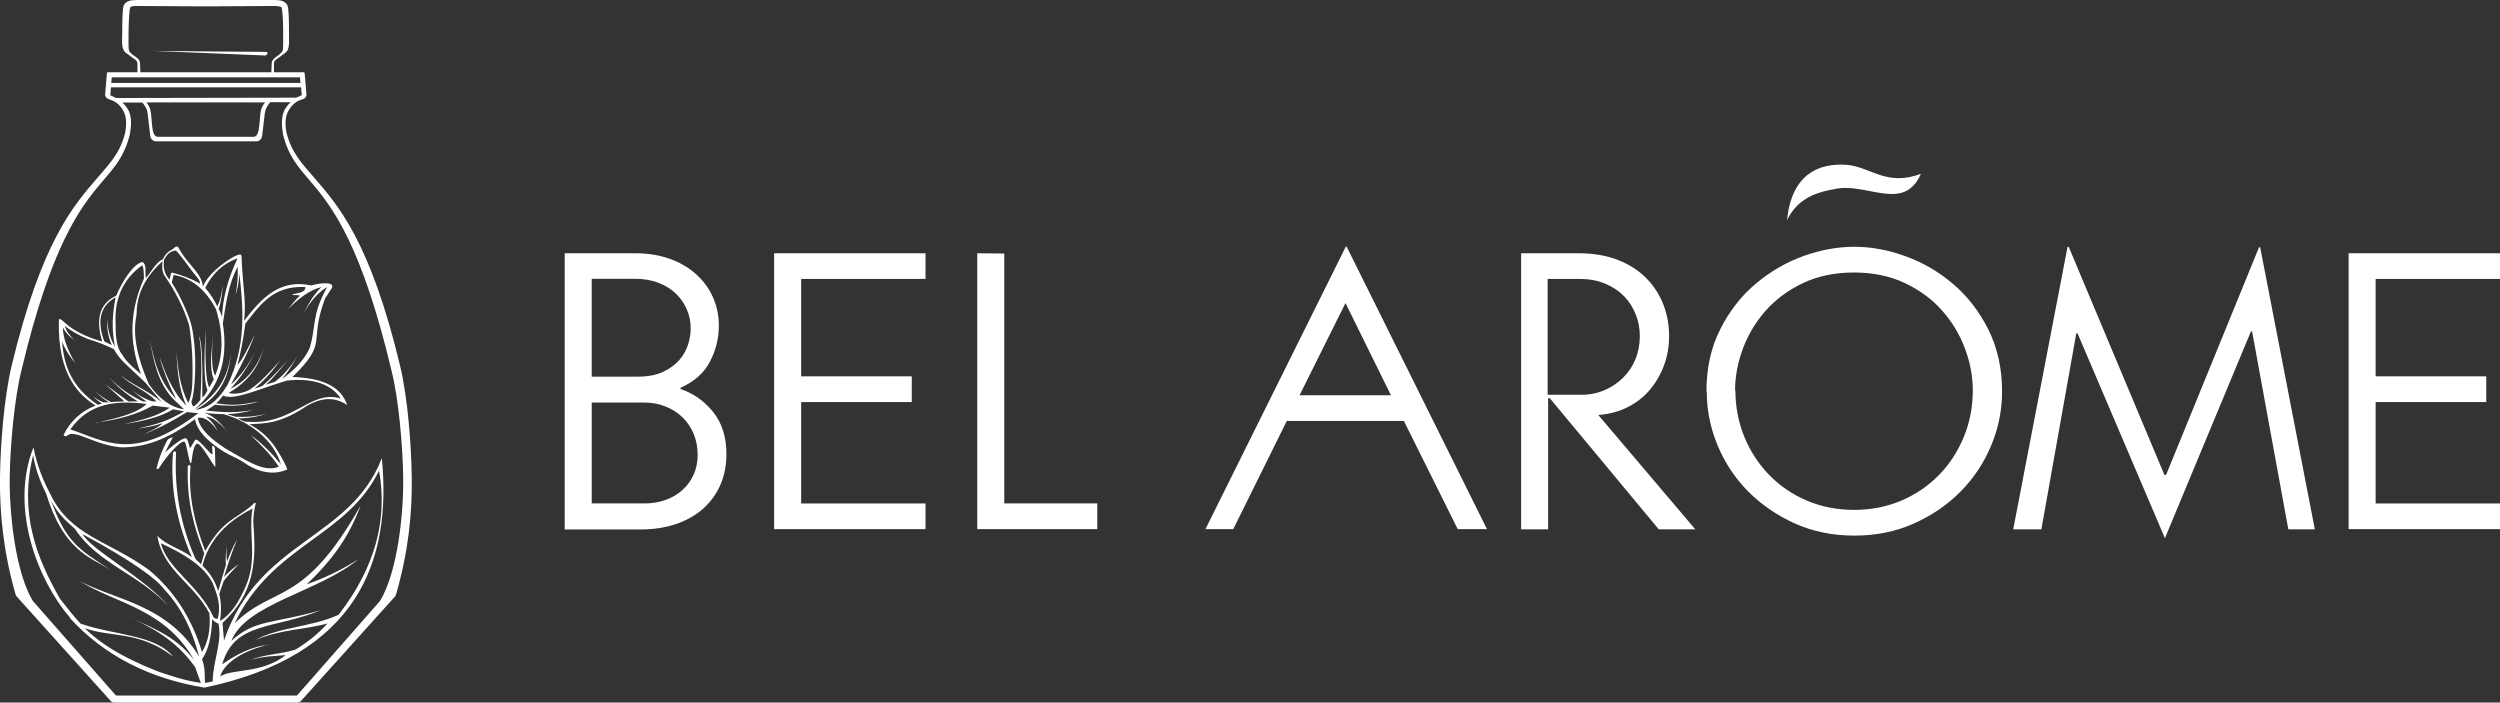
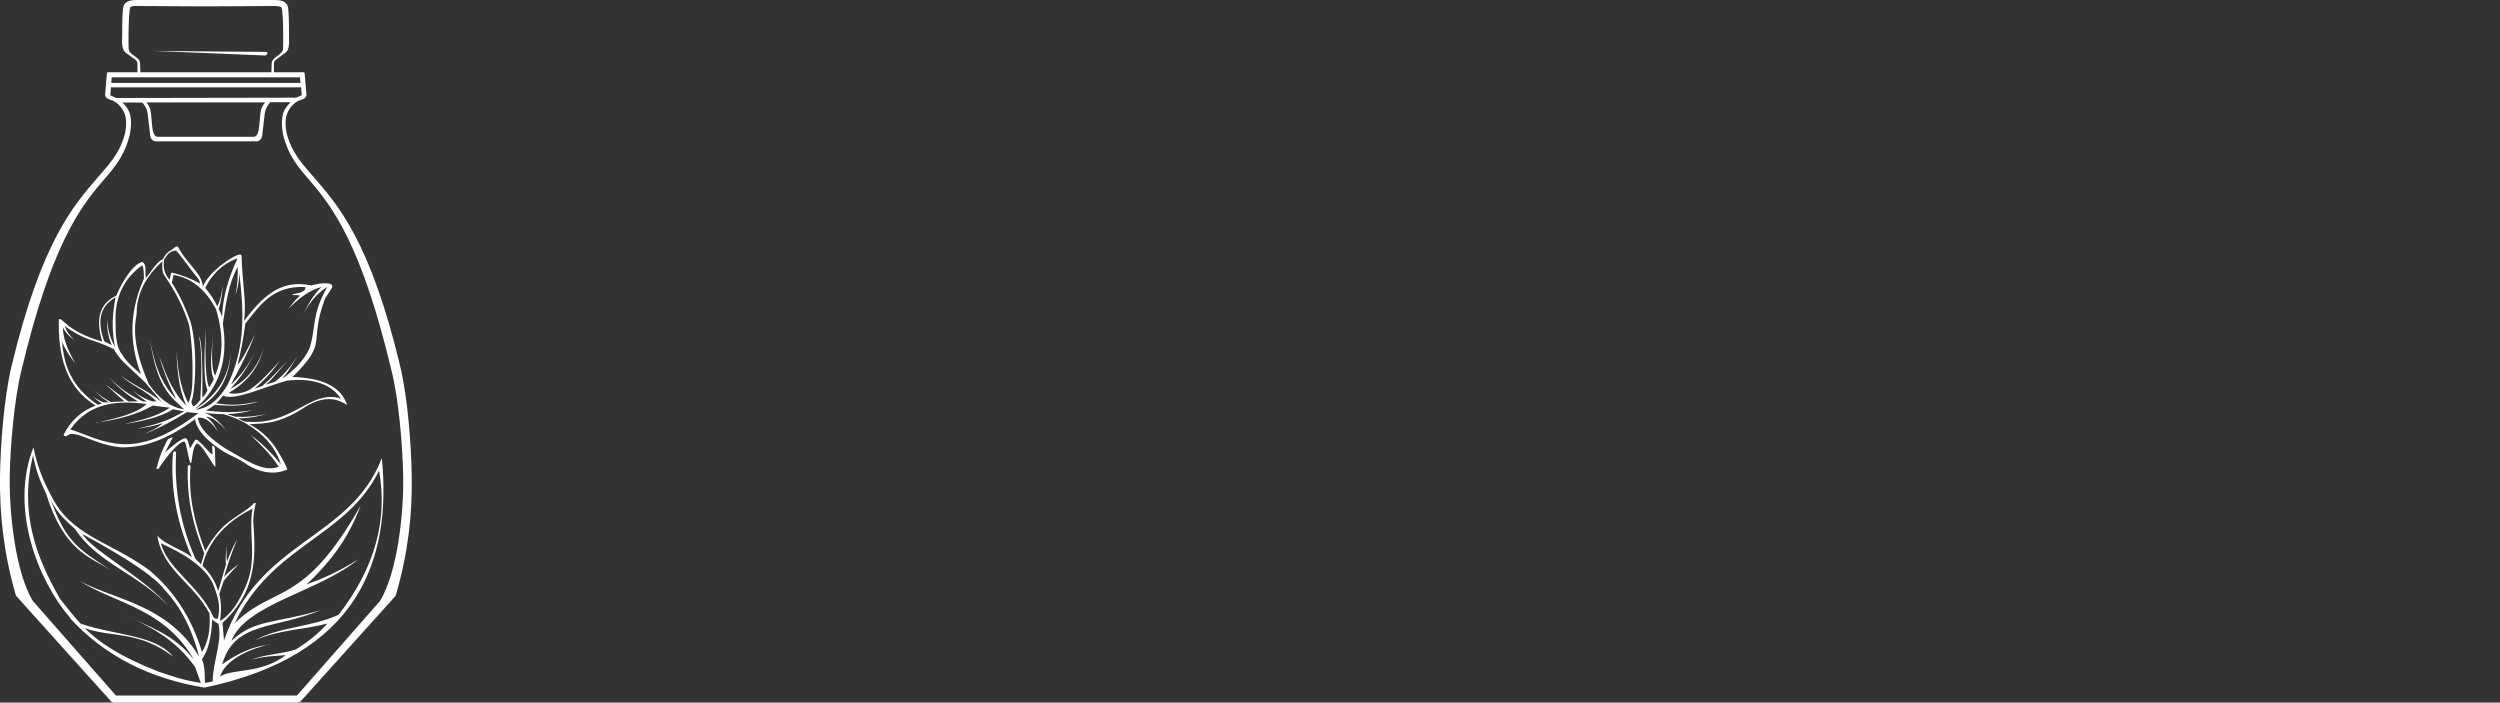
<svg xmlns="http://www.w3.org/2000/svg" id="Layer_2" data-name="Layer 2" viewBox="0 0 154.59 43.44">
  <rect x="0" y="0" width="154.59" height="43.44" fill="#333333" stroke="none" />
  <defs>
    <style> .cls-1, .cls-2 { fill: #fff; stroke-width: 0px; } .cls-2 { fill-rule: evenodd; } </style>
  </defs>
  <g id="Layer_2-2" data-name="Layer 2">
    <g id="Layer_1-2" data-name="Layer 1-2">
      <g>
        <path class="cls-2" d="M10.75,24.71c.21.2.42.4.63.6-.88-.13-1.58-.71-2.18-1.56-.64-1.49-1.04-2.94-.76-4.26.02-1.05.29-2.13,1.61-3.34-.04.27-.03.69.12.89.68.98,1.19,2,1.52,3.05.18,1.06.25,2.27.2,3.65-.02.47-.1.87-.25,1.18-.57-1.13-.61-2.14-.74-3.17.08,1.14.13,2.28.63,3.34-.86-.85-1.26-1.9-1.67-3.02.24.87.58,1.73,1.03,2.6-1.07-1.1-1.38-2.42-1.64-3.75.24,1.42.53,2.81,1.5,3.79M10.49,17.29c-.32-.32-.41-.73-.35-1.22.15-.25.29-.52.71-.58.19.07.76.97,1.39,1.72.06.07.15.28.13.33-.55-.32-1.14-.53-1.75-.69-.09.08-.08.28-.13.44ZM7.56,21.93c.26.46.72.83,1.16,1.21-.84-2.2-.61-4.13.18-5.91,0-.38-.02-.72-.11-.82-1.18.84-1.73,2.05-1.64,3.64-.01.84.09,1.51.41,1.88ZM11.84,24.78c0,.25.07.34.17.34.11-.1.22-.17.38-.4.08-1.53.11-2.96-.08-3.94.16.31.23,1.49.2,3.8.1-.09.2-.18.32-.45-.27-.67-.19-2.26-.11-3.86-.03,1.65-.04,3.19.22,3.69.09-.17.19-.33.28-.5-.31-.76-.11-1.77-.05-2.72-.08,1.09-.11,2.06.13,2.49.45-1.08.58-2.37.06-4.1-.62-1.19-1.48-1.93-2.62-2.13-.04.16-.08.32-.12.47.56.84,1.13,2.22,1.23,2.69.4,1.85.18,4.27,0,4.62h-.01ZM13.44,18.95c-.19-.41-.45-.79-.75-1.15.43-.85,1.06-1.49,2-1.83-.63,1.35-.93,2.56-.96,3.65-.03-.15-.1-.33-.21-.51.16-.46.21-.99.27-1.51-.09.5-.16,1.02-.36,1.35h0ZM12.02,25.32c1.51-1.28,2.12-3.04,1.76-5.31.19-1.22.34-2.46.92-3.51.02.57-.02,1.15-.13,1.74.11-.37.21-.76.23-1.34.26,2.25.42,4.52-.72,6.88-.66,1.11-1.32,1.48-1.98,1.56,1.7-.92,2.09-2.27,2.2-3.71-.12,1.39-.63,2.68-2.28,3.69ZM4.61,21.03c-.27-.17-.52-.41-.72-.78,0,.62.27,1.37.77,2.22-.32-.41-.63-.83-.82-1.36.1,1.48.6,2.85,2.21,3.92.09-.03.17-.05.26-.08-.22-.13-.4-.27-.55-.44.15.14.36.26.64.37h.34c-.46-.28-.67-.51-.91-.74.28.26.57.48,1.02.72.28-.01.56-.03.84-.04-.39-.35-.78-.7-1.17-1.05.47.35.94.7,1.41,1.05h.59c-.8-.5-1.36-1-1.77-1.5.57.63,1.27,1.12,2.08,1.5h.23c-.35-.23-.64-.47-.91-.72.37.32.79.57,1.28.72h.24c-.6-.66-1.53-.96-2.22-1.62.84.67,1.74.95,2.56,1.68-.34-.41-.68-.81-1.02-1.22l-1.35-1.27c-.28-.29-.46-.55-.6-.8-.56-.28-1.12-.48-1.55-.61-.59-.22-1.19-.57-1.48-.83.09.34.32.63.6.89h0ZM7.1,21.39c-.21-1.03-.15-2.03.05-3.01-1.04.6-1.13,1.57-.7,2.73.15.08.31.15.46.23-.23-.53-.31-1.07-.28-1.6.03.64.18,1.2.46,1.66h0ZM14.68,22.59c.19-.7.38-1.69.49-2.58.9-1.12,1.69-2.37,3.72-2.26-.01.4-.57.35-.84.47.16.06.34,0,.5.06-.32.28-.5.56-.74.84.61-.61,1.26-1.16,2.06-1.37-.62.63-.82,1.13-1.11,1.66.36-.63.76-1.23,1.47-1.66-.99,1.78-.67,2.45-1.08,3.76-.38.88-1.12,1.49-1.71,1.93.38-.45.66-.93.95-1.4-.39.57-.76,1.1-1.41,1.58-.28.08-.39.12-.55.17.45-.37.9-.99,1.38-1.51-.52.52-.99,1.09-1.6,1.59-.16.07-.33.1-.49.17.66-.54,1.16-1.13,1.6-1.75-.64.72-1.19,1.33-1.8,1.75-.42.32-1.23.35-1.37.25,1.43-.84,1.87-1.81,2.18-2.8-.38,1.11-.99,2.02-2.08,2.55.54-.59,1.05-1.26,1.49-2.24-.38.79-.87,1.45-1.46,1.98.52-.98,1.05-1.94,1.48-3.11-.35.71-.75,1.56-1.08,1.9v.02ZM15.94,24.84c-.93.16-1.38.28-2.58.1.15-.11.33-.35.43-.48.71.33,2.22-.42,3.97-.93,1.23-.13,2.62.05,3.31,1.11-1.94-.58-2.96,1.76-5.98,1.42-.13-.06-.25-.13-.38-.19.66,0,1.25-.11,1.82-.3-.72.19-1.36.23-1.96.2-.17-.05-.35-.11-.52-.16.55-.02,1.07-.11,1.56-.24-1.36.21-2.07.08-2.87.02.2-.12.37-.23.54-.36,1.24.13,1.98.02,2.66-.18h0ZM14.01,26.65c-.35-.49-.77-.9-1.37-1.14.28.06.65.09,1.18.1,1.72.48,3.12,1.67,3.55,3.1-.6-.73-1.26-1.39-1.87-1.8.63.59,1.25,1.2,1.74,1.95-.96.4-2.15-.49-3.29-1.12-.91-.59-1.6-1.21-1.72-1.9.47-.08.87.29,1.24.84-.16-.29-.29-.58-.73-.92.44.05.86.42,1.27.87v.02ZM5.93,26.15c1.21-.28,2.45-.53,3.14-1.17-1.83-.23-3.54-.1-4.72,1.57,2.11.7,3.88,2.07,7.91-1-.23-.02-.46-.04-.69-.07-.79.47-1.56.94-2.7,1.38.43-.21.92-.4,1.18-.69-.55.19-1.04.26-1.54.34,1.28-.31,1.81-.45,2.87-1.07-.22-.04-.44-.08-.67-.13-.87.52-1.93.74-3.01.91,1.04-.24,2.07-.49,2.8-1.01-.35-.04-.7-.09-1.05-.13-1,.57-2.2.88-3.51,1.05v.02ZM18.61,5.4H6.86l-.04.49s.21.1.23.11c.04.02.09.04.13.06l11.13-.02h0s.08-.03.12-.05c.02,0,.22-.11.23-.11l-.04-.49h-.01ZM6.88,5.13h11.7l-.03-.35H6.91s-.03.35-.03.35ZM16.38,3.43l-6.88-.28c2.32.02,4.65.04,6.97.06.15.02.03.24-.1.22h.01ZM16.71,6.33c-.08.07-.19.25-.23.33-.05.1-.09.22-.11.37h0l-.16,1.37c-.02.11-.06.2-.15.27-.08.06-.14.08-.26.07h-6.1c-.13,0-.19-.01-.26-.07-.08-.06-.13-.15-.15-.27l-.16-1.37h0c-.02-.15-.05-.27-.11-.37-.04-.07-.14-.24-.22-.32h-1.23c.19.18.35.39.43.61.14.39.12.83.04,1.29v.03c-.34,1.38-.91,2.02-1.71,2.95-1.39,1.62-3.17,3.98-5,11.66-.45,1.8-.7,4.71-.73,6.6-.03,2.26.35,5.9,1.43,7.68l5.14,5.85h11.19l5.14-5.85c1.08-1.78,1.47-5.42,1.43-7.68-.03-1.89-.27-4.79-.73-6.6-1.83-7.68-3.61-10.04-5-11.66-.8-.93-1.37-1.57-1.71-2.95v-.03c-.08-.46-.09-.9.04-1.29.08-.23.25-.45.44-.63h-1.26ZM9.06,6.34c.07.08.13.19.17.27.25.45.02,1.89.55,1.85h5.88c.53.04.3-1.41.55-1.85.05-.09.11-.2.18-.28h-7.36.03ZM16.95,4.47h1.66c.12,0,.22-.04.23.08l.11,1.29s0,.08-.02.11c-.08.21-.31.19-.51.3-.28.15-.54.43-.68.82-.11.31-.1.72-.03,1.1.31,1.28.97,1.95,1.73,2.83,1.42,1.65,3.45,3.87,5.31,11.66.46,1.94.68,4.8.71,6.79.04,2.32-.22,4.74-.98,7.34,0,.03-.03.06-.05.09h0l-5.84,6.49s-.11.07-.17.07H7.03c-.06,0-.12-.03-.17-.08l-5.84-6.49h0s-.04-.05-.05-.09C.22,34.19-.03,31.77,0,29.45c.03-1.99.25-4.85.71-6.79,1.86-7.79,3.89-10,5.31-11.66.76-.88,1.42-1.55,1.73-2.83.06-.38.08-.79-.03-1.1-.12-.33-.32-.58-.55-.74h-.02s-.08-.06-.12-.08c-.2-.11-.43-.1-.51-.3-.01-.03-.02-.07-.02-.11l.11-1.29c0-.12.1-.08.23-.08h1.66v-.53c0-.21-.22-.31-.36-.41-.07-.05-.14-.1-.21-.16-.08-.05-.22-.14-.28-.26-.14-.27-.1-.66-.09-1.13,0-.65.01-1.38.08-1.59,0-.02.01-.04.02-.05h0v-.03c.08-.12.17-.2.32-.25.11-.04.26-.06.45-.06h8.57c.19,0,.33.02.45.06.14.05.24.13.32.25h0v.03s.01.03.02.05c.07.21.08.94.08,1.59,0,.47.04.86-.09,1.13-.06.12-.21.21-.28.26-.07.06-.14.11-.21.16-.14.1-.36.2-.35.41v.53h.01ZM12.86,4.47c.07,0,.13-.01.17,0h3.75l.02-.54c0-.24.22-.37.42-.52.12-.09.21-.18.26-.28.04-.1.03-.66.03-1.19,0-.6-.04-1.3-.1-1.48-.02-.02-.04-.04-.08-.05-.07-.02-.16-.03-.3-.04h0l-3.43.02h-1.74l-3.43-.02h0c-.14,0-.23,0-.3.04-.03,0-.06.03-.08.05-.06.18-.09.88-.1,1.48,0,.53-.02,1.09.03,1.19.04.1.13.19.26.28.2.14.43.27.42.52l.02.54h4.18ZM16.63,39.86c-1.59.36-2.76,1.12-3.02,1.97.76-.5,2.55-.15,4.06-1.32-.64.06-1.39.06-2.18.3.85-.35,1.88-.36,2.78-.64.76-.46,1.43-1,1.98-1.62-1.46.41-2.84.34-4.45,1.03,1.41-.81,3.54-.81,5.14-1.57,2.26-2.91,3.04-5.88,2.5-8.91-2.02,4.14-6.58,4.55-8.93,9.44,2.45-2.39,4.25-1.01,7.79-7.28-.84,2.27-2.06,3.65-3.34,4.88.93-.34,1.92-.75,3.19-1.55-2.44,2.01-6.97,2.76-7.84,5.04,1.44-1.35,2.67-1.06,5.53-1.9-2.89,1.2-5.34.69-6.1,3.35.83-.58,1.83-1.13,2.89-1.2v-.02ZM13.56,36.73c.14.58.12,1.13.05,1.67.47-.28.89-.82,1.09-1.17.66-1.16.86-1.82.89-2.95.01-.46-.05-1.25-.05-1.67,0-.32-.01-.8.08-1.16-1.68.83-2.74,2.04-3.1,3.53.45.43.8.97.97,1.58.16-.55.32-1.08.48-1.64-.04-.37,0-.82.07-1.18-.03.28-.06.66,0,.99.19-.52.39-1,.62-1.35-.31.71-.57,1.5-.81,2.3.31-.34.62-.59.93-.8-.36.35-.68.7-.95,1.05-.09.26-.18.53-.27.79h0ZM13.47,38.26c-.14,0-.23,0-.29-.14-.86-1.91-2.86-2.98-3.23-4.53,1.51.7,2.66,1.43,3.19,2.44.39.98.5,1.48.33,2.22h0ZM12.68,42.21c.15.03.4-.08.47-.07.03-1.33.6-2.44.36-3.57-.18-.09-.33-.17-.39-.3-.04,1.2-.27,1.99-.63,2.49.19.47.17.96.18,1.44h.01ZM4.34,38.24c2.12,2.3,4.89,3.72,8.3,4.28,9.46-1.98,11.6-7.82,10.97-14.19-1.95,5.06-7.63,5.05-9.76,11.28-.03-.36-.06-.73-.09-1.09,1.98-1.83,2.09-3.81,1.91-6.11-.03-.39.05-.97.15-1.29-.08-.08-.17.06-.2.09-1,.89-1.81.88-2.93,2.86-.65-1.69-1.06-3.42-.91-5.21-.03-.2-.07-.11-.17-.03-.06,2.12.34,3.67,1.02,5.39-.06.16-.14.52-.2.68-.11-.13-.23-.21-.34-.34-.95-2.14-1.32-4.3-1.2-6.58-.1-.16-.19-.02-.2.07-.17,2.31.32,4.45,1.17,6.4-.7-.54-1.59-.73-2.13-1.32.34,2.14,2.24,2.93,3.22,4.8.08.98-.08,1.77-.46,2.39-.63-2.09-1.72-3.78-3.28-5.08-2.55-1.84-4.84-2.08-6.1-4.69-.47-.9-.83-1.79-1.04-2.89-1.5,3.78.29,8.27,2.28,10.56v.02ZM5.28,38.86c1.66.57,3.34.14,5.42,1.74-1.1-1.37-3.7-1.32-5.72-2.04-.48-.51-.85-1.01-1.26-1.52-1.5-2.6-2.54-5.38-1.67-8.9.12.77.39,1.56.8,2.38,1.08,3.53,2.73,3.95,4,4.72-2-1.26-2.78-1.76-3.7-4.3.34.7.87,1.24,1.49,1.77,1.39,2.13,3.93,2.79,5.78,4.77-1.47-1.75-4.8-3.48-5.31-4.45,3.12,1.69,4.57,2.77,5.04,3.41,1.13,1.19,1.76,2.62,2.16,4.15-1.98-3.2-5.09-3.46-7.35-4.64,2.16,1.36,5.25,1.69,7.04,4.86-1.21-1.59-2.85-2.08-4.4-2.83,1.62.73,3.22,1.5,4.47,3.28.12.32.23.65.35.97-.94-.14-1.8-.41-2.65-.71-2.35-.92-3.62-1.79-4.5-2.64v-.02ZM9.69,28.93c.14-.62.36-1.15.65-1.7.07-.12.23-.15.35-.2-.16.31-.32.62-.48.94.38-.34,1.01-.87,1.26-.87.14,0,.22.4.27.6.07.02.28-.52.37-.51.12-.11.91.92,1,.89.07.03,0-.3.01-.46,0-.12.16-.02.17.13.01.37.02.74.03,1.11-.1.03-.88-1.51-1.15-1.42-.3.18-.28,1.2-.37,1.2-.11.06-.27-1.38-.41-1.33-.27-.07-1.19,1.02-1.57,1.66-.03.05-.16.04-.15-.04h.02ZM7.63,27.66c1.23-.01,2.62-.4,4.43-1.74.11.68.73,1.35,1.78,2.01.4.25.72.34,1.12.59.9.65,1.87.91,2.79.52.09-.02-.61-1.3-.97-1.71-.37-.44-.77-.78-1.36-1.1.97-.05,1.88,0,3.6-1.16.82-.45,1.63-.58,2.45-.02-.41-1.24-1.69-1.68-3.38-1.74,2.27-2.23.96-2.05,2.01-4.85.14-.22.28-.43.42-.65.21-.43-.82-.3-1.27-.16-1.99-.42-3.1.82-4.16,2.19.15-1.24-.07-1.94-.15-3.87,0-.06.02-.19-.07-.23-.29-.07-1.96,1.03-2.32,1.98-.09-.88-.98-1.36-1.55-2.47-.17-.03-.3.15-.34.17-.47.23-.58.61-.58.61-.41.16-.71.74-1.06,1.17-.07-.33.08-.85-.22-1-.59.13-1.26,1.26-1.61,2.08-1.11.53-1.26,1.55-.87,2.84-2.24-.64-2.45-1.53-2.68-1.37-.11,3.61,1.4,4.76,2.27,5.33-.91.35-1.55.97-1.97,1.79-.04.05.14.15.18.1.48-.52,1.73.61,3.51.7h0Z" />
-         <path class="cls-1" d="M145.23,32.72V15.66h9.36v1.59h-7.69v6.02h6.84v1.59h-6.84v6.27h7.69v1.59h-9.36ZM128.46,20.61h-.07l-2.16,12.12h-1.74l3.36-17.47h.07l5.92,14.11h.1l5.75-14.08h.07l3.38,17.44h-1.64l-2.24-12.24h-.07l-5.32,12.79-5.4-12.66h0ZM105.52,24.21c0-1.44.28-2.72.85-3.84.56-1.12,1.29-2.06,2.18-2.81s1.87-1.33,2.95-1.72,2.13-.58,3.16-.58,2.08.19,3.16.58,2.06.96,2.95,1.72c.89.75,1.61,1.69,2.18,2.81.56,1.12.85,2.4.85,3.84,0,1.14-.22,2.26-.67,3.33-.45,1.08-1.08,2.03-1.89,2.85s-1.77,1.48-2.89,1.98c-1.11.5-2.34.75-3.68.75s-2.57-.25-3.68-.75-2.07-1.16-2.89-1.98c-.81-.82-1.44-1.77-1.89-2.85s-.67-2.19-.67-3.33h-.02ZM107.31,24.14c0,1.03.19,1.99.56,2.89.37.9.89,1.68,1.54,2.35.66.67,1.43,1.2,2.33,1.58s1.87.57,2.91.57,2.02-.19,2.91-.57c.9-.38,1.67-.91,2.33-1.58s1.17-1.46,1.54-2.35c.37-.9.56-1.86.56-2.89,0-.86-.16-1.73-.49-2.6-.32-.87-.8-1.65-1.42-2.35-.62-.7-1.39-1.26-2.3-1.69s-1.96-.65-3.14-.65-2.22.22-3.14.65c-.91.43-1.68,1-2.3,1.69-.62.7-1.09,1.48-1.42,2.35-.32.87-.49,1.74-.49,2.6h.02ZM97.58,15.66c.95,0,1.77.14,2.48.42.7.28,1.29.66,1.75,1.13s.81,1.02,1.05,1.63c.23.61.35,1.25.35,1.92s-.1,1.23-.3,1.79c-.2.56-.49,1.07-.86,1.52s-.83.81-1.37,1.09-1.16.45-1.85.5l6,7.07h-2.26l-6.74-8.11h-.1v8.11h-1.67V15.66h3.53-.01ZM95.71,24.41h2.09c.51,0,.99-.1,1.43-.29s.82-.45,1.14-.77.58-.7.76-1.14c.18-.44.27-.92.27-1.43,0-.46-.08-.91-.25-1.33s-.4-.8-.71-1.12c-.31-.32-.69-.58-1.16-.78-.46-.2-1-.3-1.59-.3h-1.99v7.17h.01ZM90.14,32.72l-3.33-6.69h-7.24l-3.31,6.69h-1.72l8.68-17.47h.05l8.68,17.47h-1.82,0ZM86.01,24.44l-2.81-5.7-2.84,5.7s5.65,0,5.65,0ZM60.43,32.72V15.66l1.67.02v15.45h5.75v1.59h-7.42ZM47.87,32.72V15.66h9.36v1.59h-7.69v6.02h6.84v1.59h-6.84v6.27h7.69v1.59h-9.36ZM34.93,15.66h4.35c.8,0,1.51.12,2.15.35.64.23,1.18.55,1.63.96s.79.88,1.03,1.42c.24.54.36,1.12.36,1.73,0,.8-.18,1.54-.55,2.24-.36.7-.97,1.24-1.82,1.62v.07c.81.28,1.49.76,2.03,1.44.54.68.81,1.54.81,2.59,0,.68-.12,1.3-.36,1.87-.24.56-.59,1.05-1.04,1.47-.46.41-1.02.74-1.68.97s-1.41.35-2.24.35h-4.68V15.66h.01ZM36.59,23.29h2.86c.61,0,1.13-.1,1.54-.29s.75-.44,1.01-.73c.26-.3.44-.62.55-.97.11-.35.16-.68.16-1,0-.41-.08-.8-.24-1.17-.16-.36-.38-.69-.67-.97-.29-.28-.65-.51-1.08-.67-.43-.17-.92-.25-1.47-.25h-2.66s0,6.05,0,6.05ZM113.4,11.7c-1.5.26-2.34.81-2.9,1.91.29-2.78,1.88-3.53,3.65-3.42,1.48.09,2.46,1.37,4.63.56-1.06,2.43-3.41.47-5.37.95h0ZM36.59,31.13h3.26c.46,0,.9-.07,1.29-.21.4-.14.75-.34,1.05-.61s.53-.58.7-.96c.17-.37.25-.78.25-1.23s-.08-.89-.24-1.28c-.16-.39-.39-.73-.68-1.02-.3-.29-.65-.52-1.06-.68-.41-.17-.86-.25-1.36-.25h-3.21v6.25h0Z" />
      </g>
    </g>
  </g>
</svg>